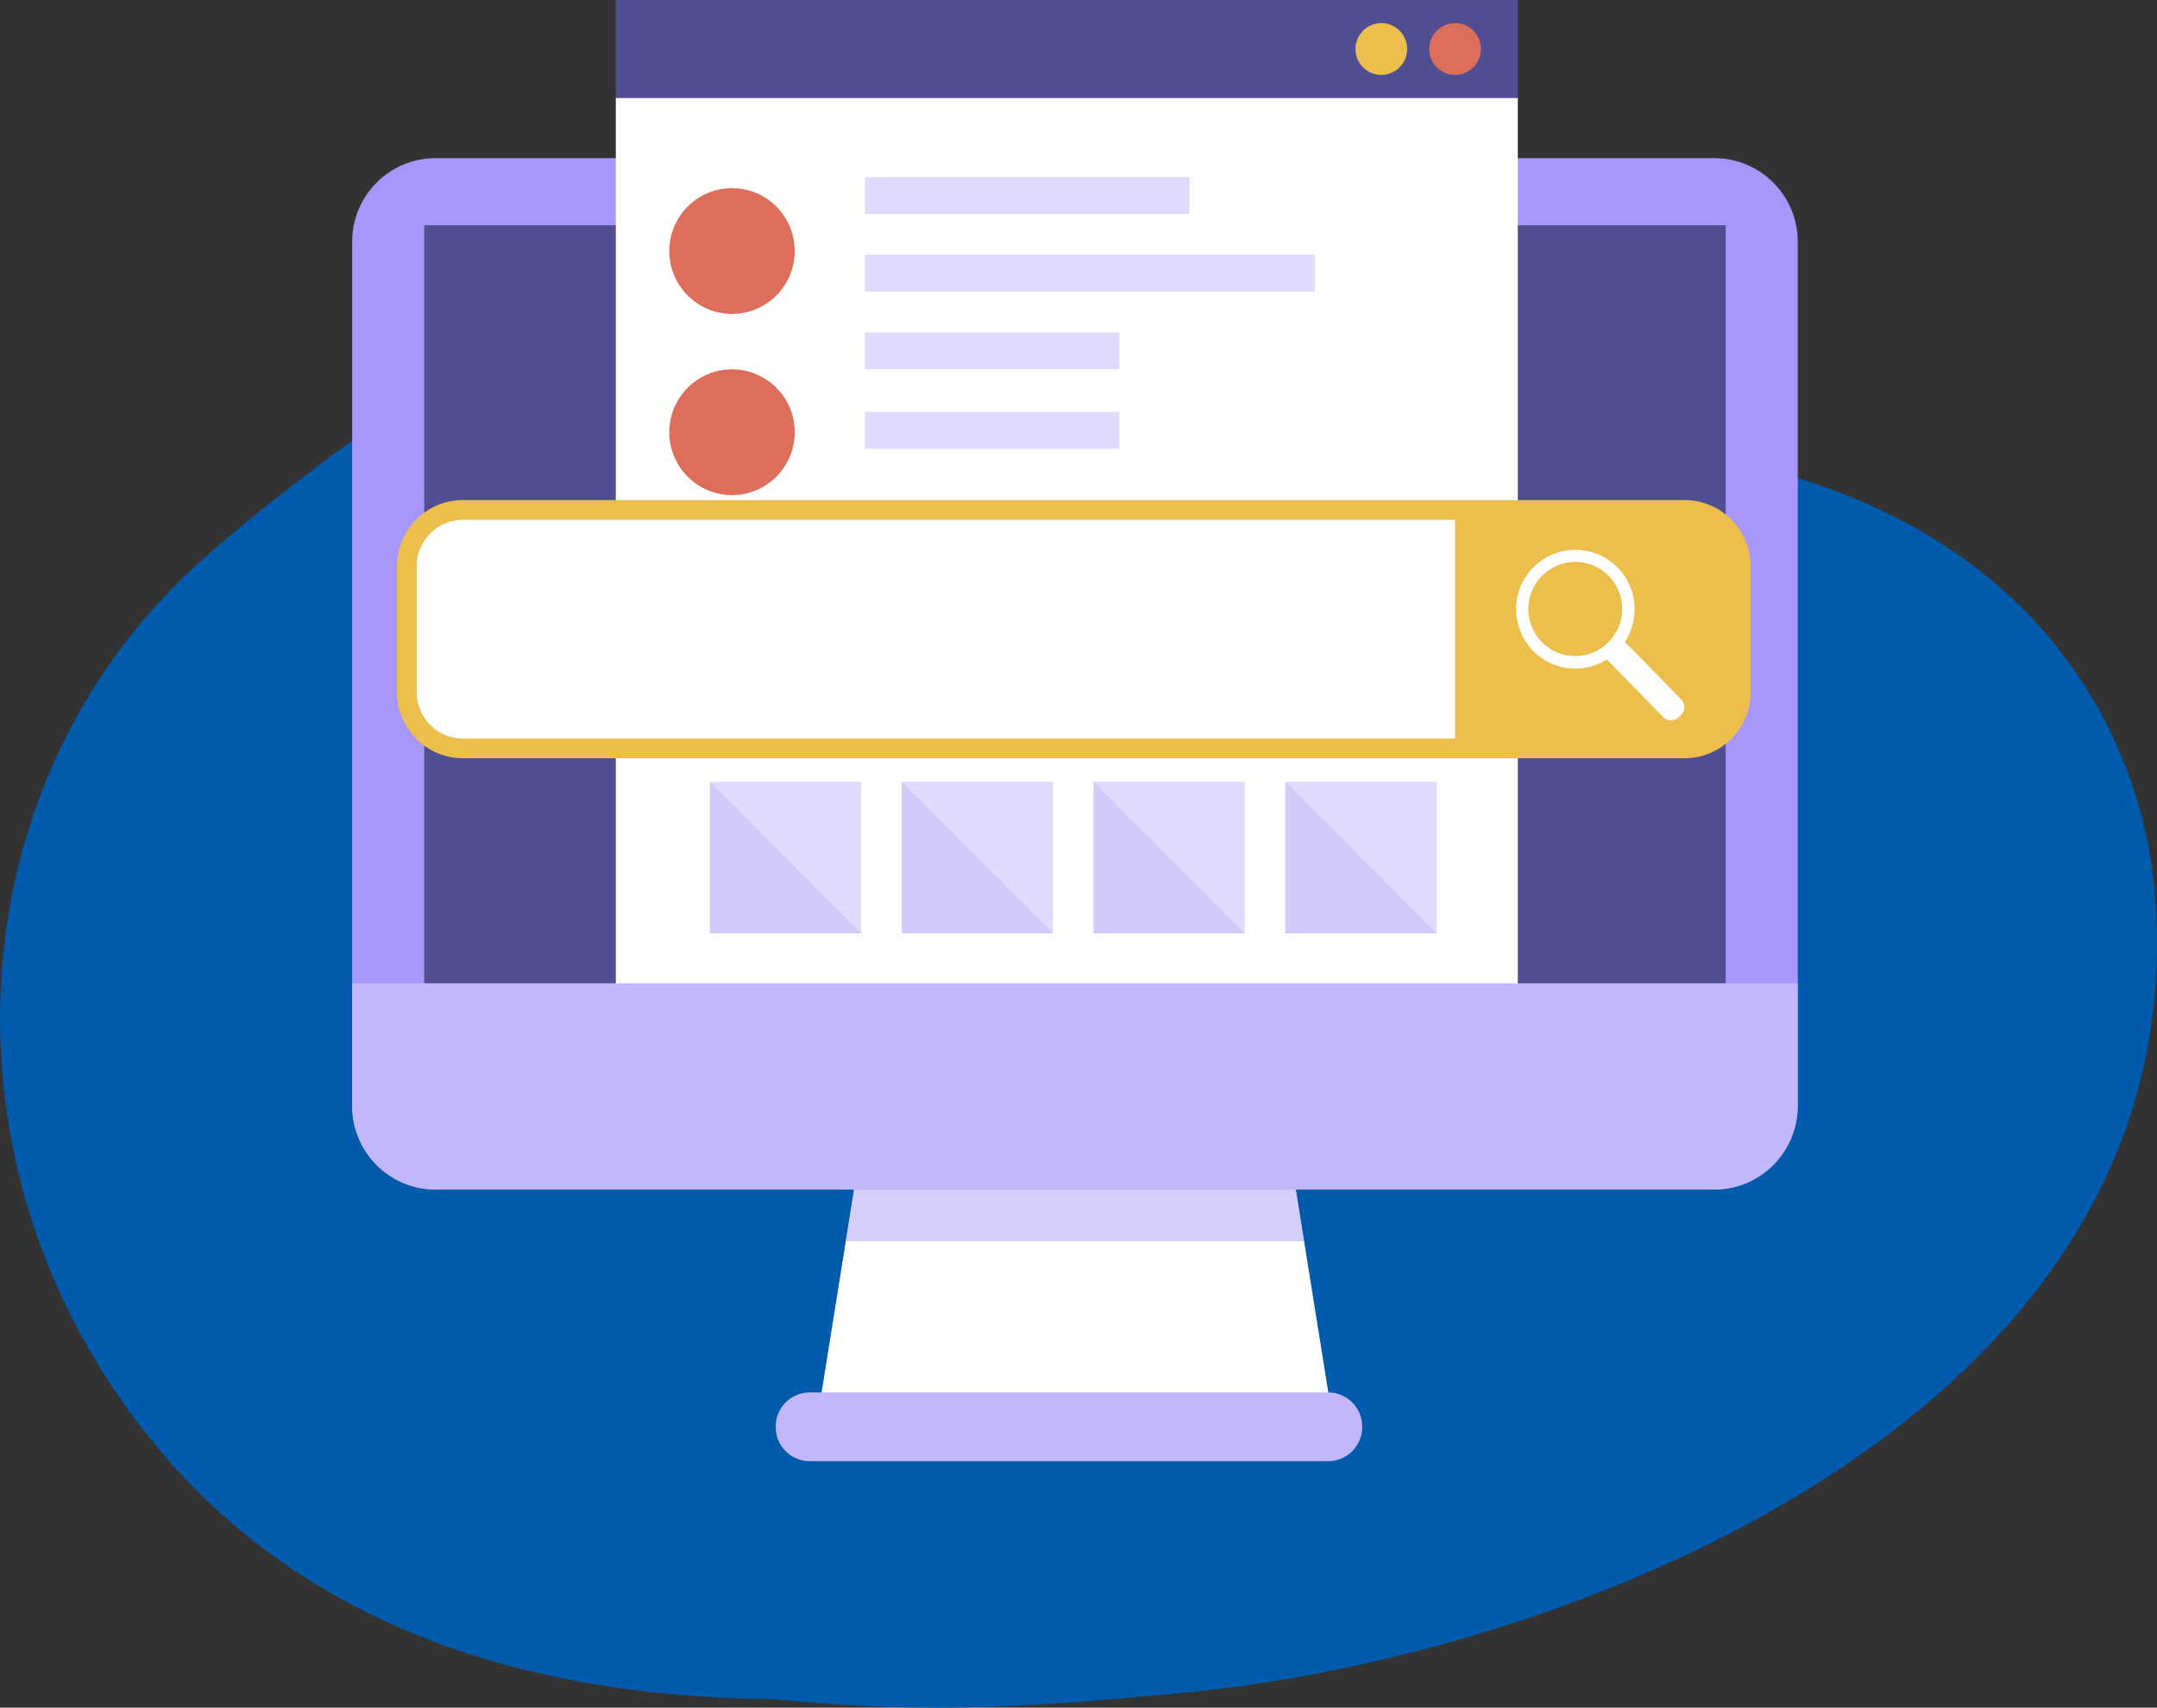
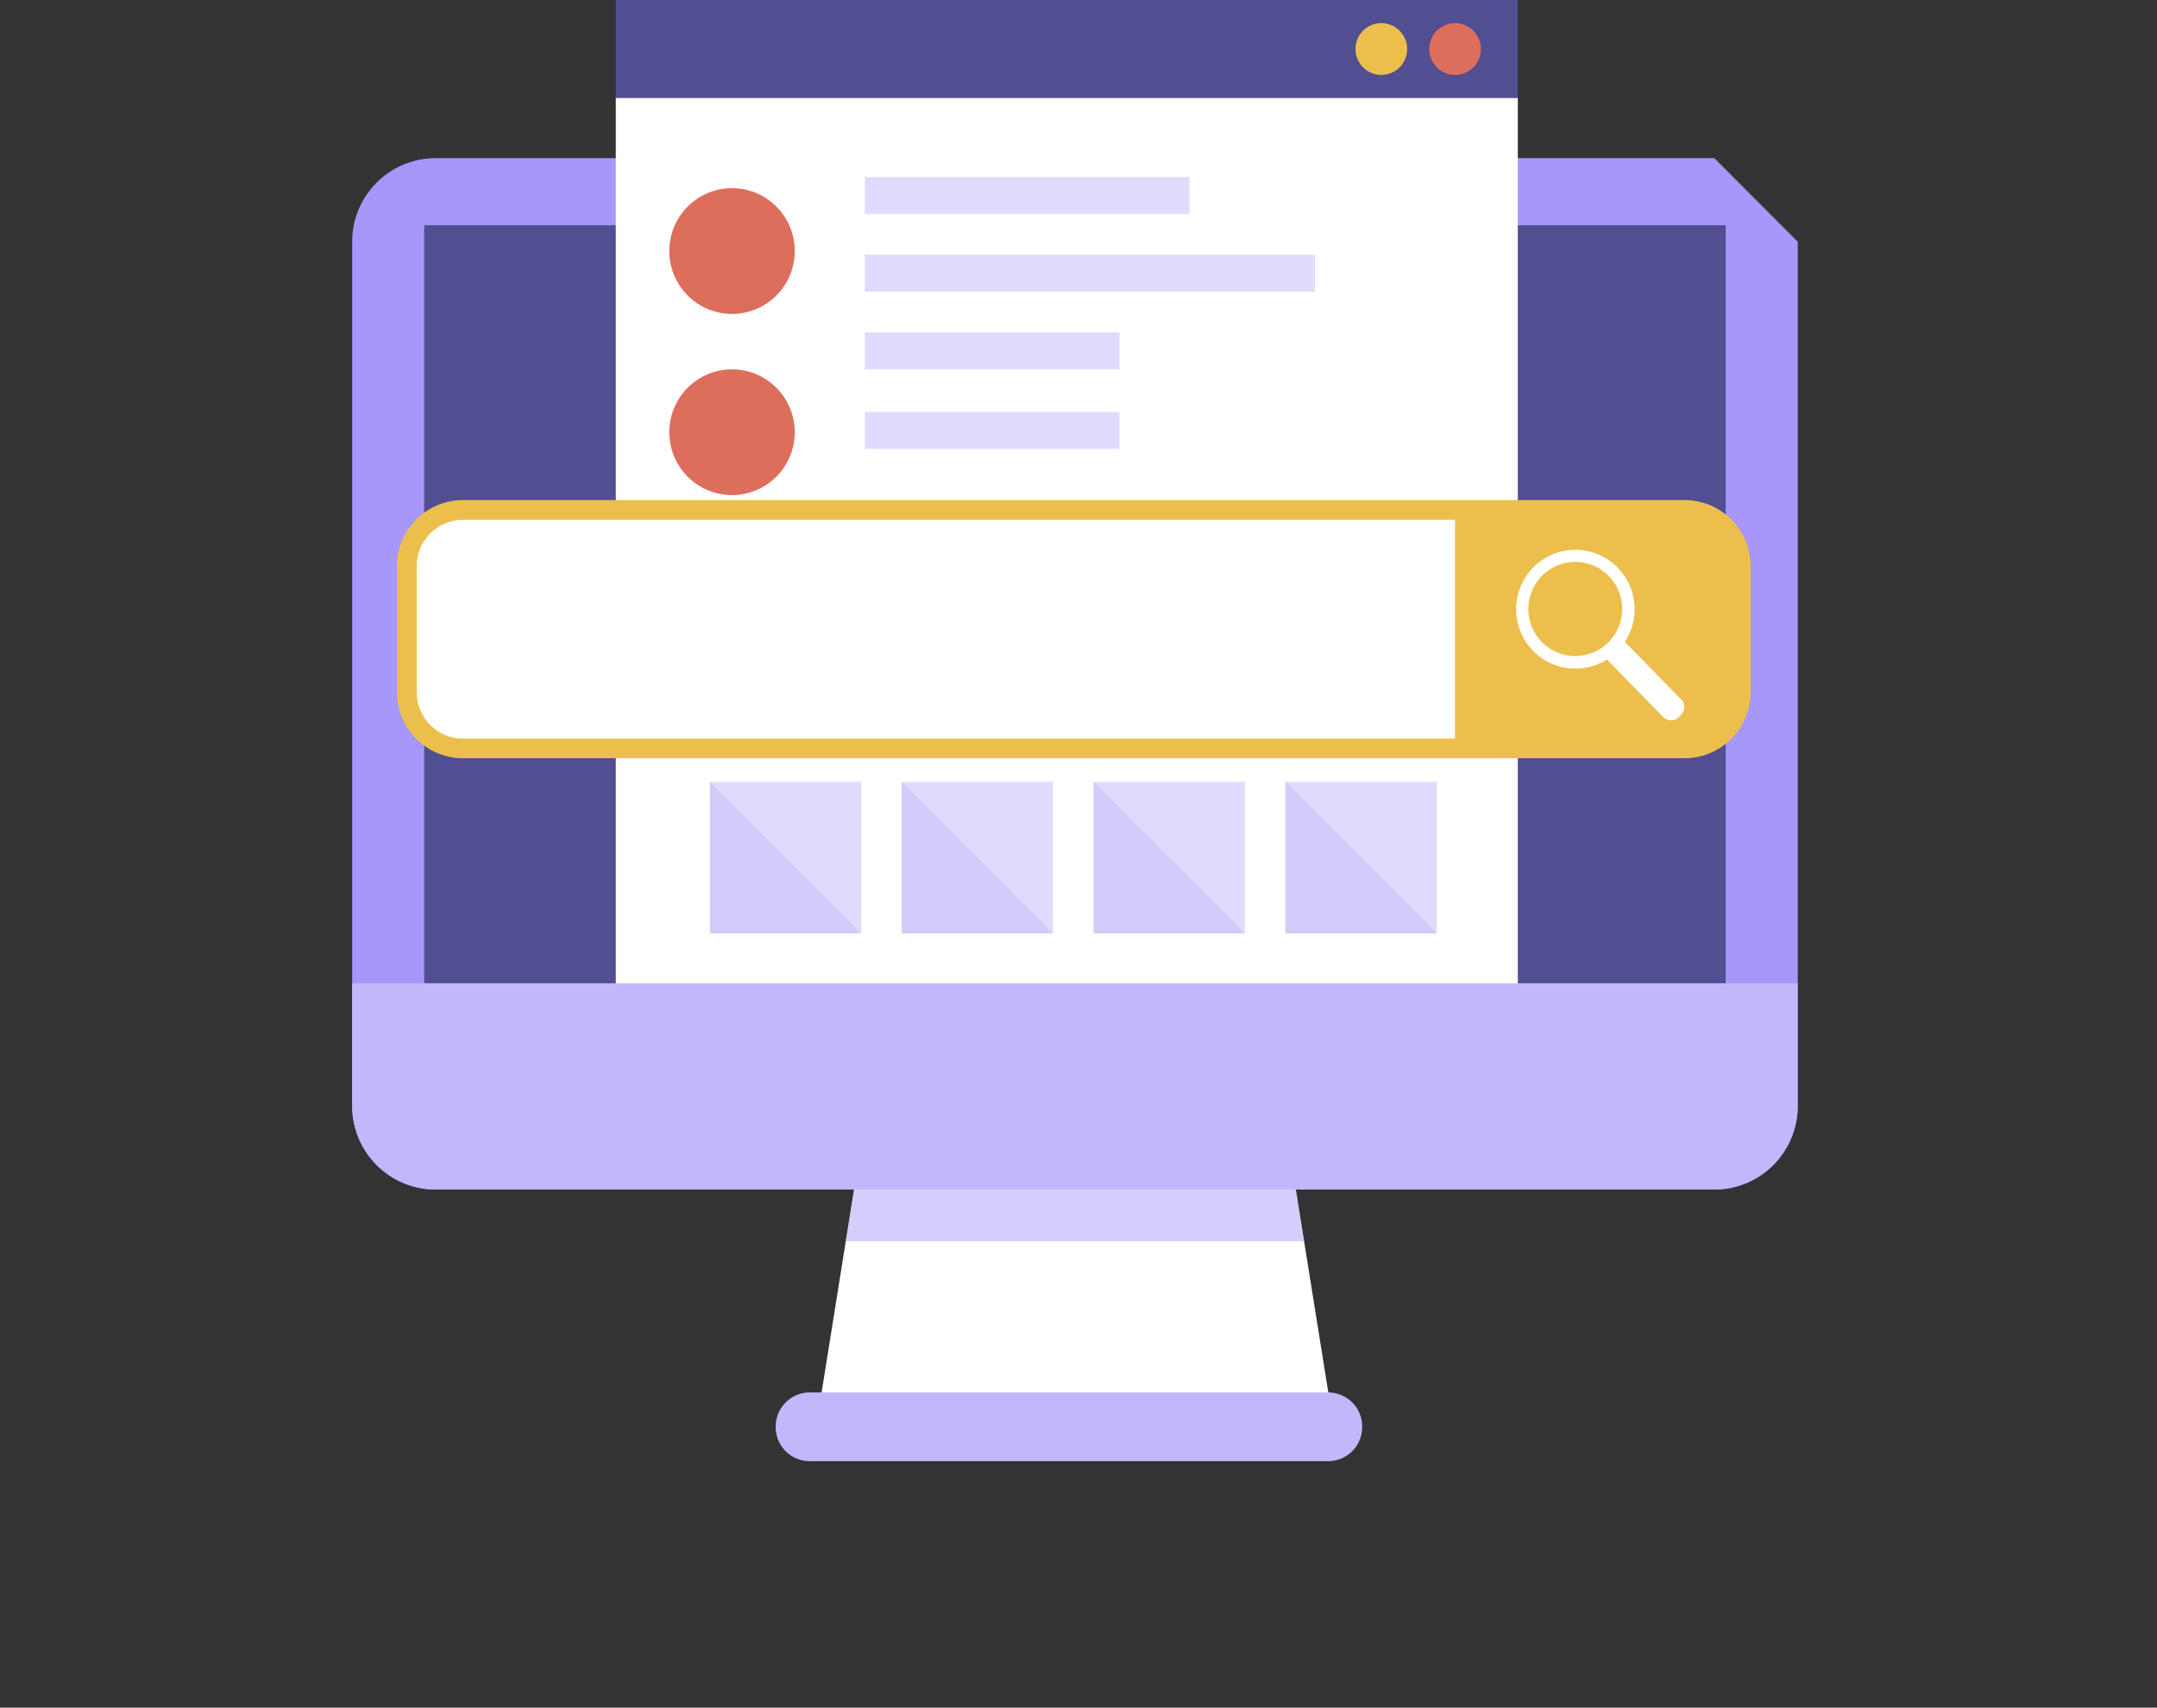
<svg xmlns="http://www.w3.org/2000/svg" width="245" height="194" viewBox="0 0 245 194" fill="none">
  <rect x="0" y="0" width="245" height="194" fill="#333333" stroke="none" />
-   <path fill-rule="evenodd" clip-rule="evenodd" d="M198.032 52.659c-2.803-.846-5.89-1.4-9.278-1.635-9.711-1.245-14.425 4.118-32.173-3.17-11.831-8.336-5.005-9.248-12.263-18.767-24.882-32.63-91.511 8.345-120.923 34.123-29.411 25.778-31.354 71.713-4.34 102.598 18.025 20.607 43.916 27.059 68.813 27.22 18.329 1.865 30.888.711 45.988-.66 44.431-4.034 116.259-31.743 110.856-91.379-1.421-15.684-11.642-40.34-46.68-48.33z" fill="#005BAC" />
  <path d="M151.313 160.928h-58.43l3.184-19.922 3.939-24.606h44.177l3.939 24.606 3.191 19.922z" fill="#fff" />
  <path opacity=".47" d="M148.122 141.006H96.067l3.939-24.606h44.177l3.939 24.606z" fill="#A797FB" />
-   <path d="M194.723 17.968H49.473C44.24 17.968 40 22.22 40 27.466v98.18c0 5.245 4.241 9.498 9.473 9.498h145.25c5.232 0 9.473-4.253 9.473-9.498v-98.18c0-5.246-4.241-9.498-9.473-9.498z" fill="#A797FB" />
+   <path d="M194.723 17.968H49.473C44.24 17.968 40 22.22 40 27.466v98.18c0 5.245 4.241 9.498 9.473 9.498h145.25c5.232 0 9.473-4.253 9.473-9.498v-98.18z" fill="#A797FB" />
  <path d="M196.013 25.587H48.183v91.984h147.83V25.587z" fill="#514E92" />
  <path d="M204.189 111.708v13.937a9.549 9.549 0 0 1-2.784 6.707 9.495 9.495 0 0 1-6.688 2.791H49.473a9.494 9.494 0 0 1-6.689-2.791A9.547 9.547 0 0 1 40 125.645v-13.937H204.19zM150.858 158.19H91.973a3.87 3.87 0 0 0-3.864 3.875v.061A3.87 3.87 0 0 0 91.973 166h58.885a3.87 3.87 0 0 0 3.864-3.874v-.061a3.87 3.87 0 0 0-3.864-3.875z" fill="#C3B7FC" />
  <path d="M172.397 11.085H69.945v100.63h102.452V11.085z" fill="#fff" />
  <path d="M172.397 0H69.945v11.132h102.452V0z" fill="#514E92" />
  <path d="M156.895 8.51a2.937 2.937 0 0 0 2.933-2.94 2.937 2.937 0 0 0-2.933-2.942 2.938 2.938 0 0 0-2.934 2.941 2.938 2.938 0 0 0 2.934 2.942z" fill="#ECBF4C" />
  <path d="M165.274 8.51a2.937 2.937 0 0 0 2.933-2.94 2.937 2.937 0 0 0-2.933-2.942 2.938 2.938 0 0 0-2.934 2.941 2.938 2.938 0 0 0 2.934 2.942zM90.177 29.668c.632-3.893-2.003-7.563-5.885-8.197-3.883-.634-7.543 2.008-8.176 5.901-.632 3.893 2.003 7.563 5.886 8.197 3.883.634 7.543-2.008 8.175-5.9zM83.146 56.246c3.933 0 7.123-3.198 7.123-7.143 0-3.944-3.19-7.142-7.123-7.142-3.934 0-7.123 3.198-7.123 7.142 0 3.945 3.189 7.143 7.123 7.143z" fill="#DD6E5C" />
  <path d="M135.105 20.113H98.234v4.2h36.871v-4.2zM127.147 37.76H98.234v4.201h28.913v-4.2zM127.147 46.795H98.234v4.201h28.913v-4.2zM149.357 28.936H98.234v4.201h51.123v-4.2zM97.813 88.811h-17.18v17.226h17.18V88.811z" fill="#DFDBFC" />
  <path opacity=".45" d="M97.813 106.037h-17.18V88.811l17.18 17.226z" fill="#C3B7FC" />
  <path d="M119.602 88.811h-17.179v17.226h17.179V88.811z" fill="#DFDBFC" />
  <path opacity=".45" d="M119.602 106.037h-17.179V88.811l17.179 17.226z" fill="#C3B7FC" />
  <path d="M141.393 88.811h-17.18v17.226h17.18V88.811z" fill="#DFDBFC" />
  <path opacity=".45" d="M141.393 106.037h-17.18V88.811l17.18 17.226z" fill="#C3B7FC" />
  <path d="M163.183 88.811h-17.18v17.226h17.18V88.811z" fill="#DFDBFC" />
  <path opacity=".45" d="M163.183 106.037h-17.18V88.811l17.18 17.226z" fill="#C3B7FC" />
  <path d="M191.335 57.934H52.562c-3.525 0-6.383 2.866-6.383 6.4v14.292c0 3.534 2.858 6.4 6.383 6.4h138.773c3.525 0 6.383-2.866 6.383-6.4V64.334c0-3.534-2.858-6.4-6.383-6.4z" fill="#fff" />
  <path d="M197.718 64.334v14.298a6.421 6.421 0 0 1-1.876 4.518 6.387 6.387 0 0 1-4.507 1.876h-26.068V57.934h26.068a6.396 6.396 0 0 1 4.508 1.88 6.431 6.431 0 0 1 1.875 4.52z" fill="#ECBF4C" />
  <path d="m190.968 79.477-5.48-5.604-.93-.953a6.762 6.762 0 0 0-1.345-8.918 6.717 6.717 0 0 0-8.986.39 6.762 6.762 0 0 0-.571 9.001 6.714 6.714 0 0 0 8.865 1.528l.93.947 5.473 5.603a1.243 1.243 0 0 0 .876.365 1.239 1.239 0 0 0 .876-.365l.265-.258a1.247 1.247 0 0 0 .027-1.736zm-15.842-6.544a5.35 5.35 0 0 1-1.106-5.838 5.323 5.323 0 0 1 9.852.098 5.352 5.352 0 0 1-1.222 5.815 5.11 5.11 0 0 1-1.147.858 5.32 5.32 0 0 1-6.377-.933z" fill="#fff" />
  <path d="M191.335 86.142H52.589a7.493 7.493 0 0 1-5.293-2.191 7.533 7.533 0 0 1-2.21-5.298V64.355a7.54 7.54 0 0 1 2.19-5.333 7.503 7.503 0 0 1 5.313-2.211h138.746a7.484 7.484 0 0 1 5.306 2.203 7.534 7.534 0 0 1 2.197 5.32v14.298a7.534 7.534 0 0 1-2.202 5.311 7.493 7.493 0 0 1-5.301 2.2zM52.589 59.058a5.255 5.255 0 0 0-3.72 1.545 5.284 5.284 0 0 0-1.542 3.731v14.298a5.29 5.29 0 0 0 1.543 3.73 5.262 5.262 0 0 0 3.72 1.547h138.745a5.261 5.261 0 0 0 3.719-1.548 5.285 5.285 0 0 0 1.543-3.729V64.334c0-1.4-.554-2.741-1.541-3.73a5.255 5.255 0 0 0-3.721-1.546H52.589z" fill="#ECBF4C" />
</svg>